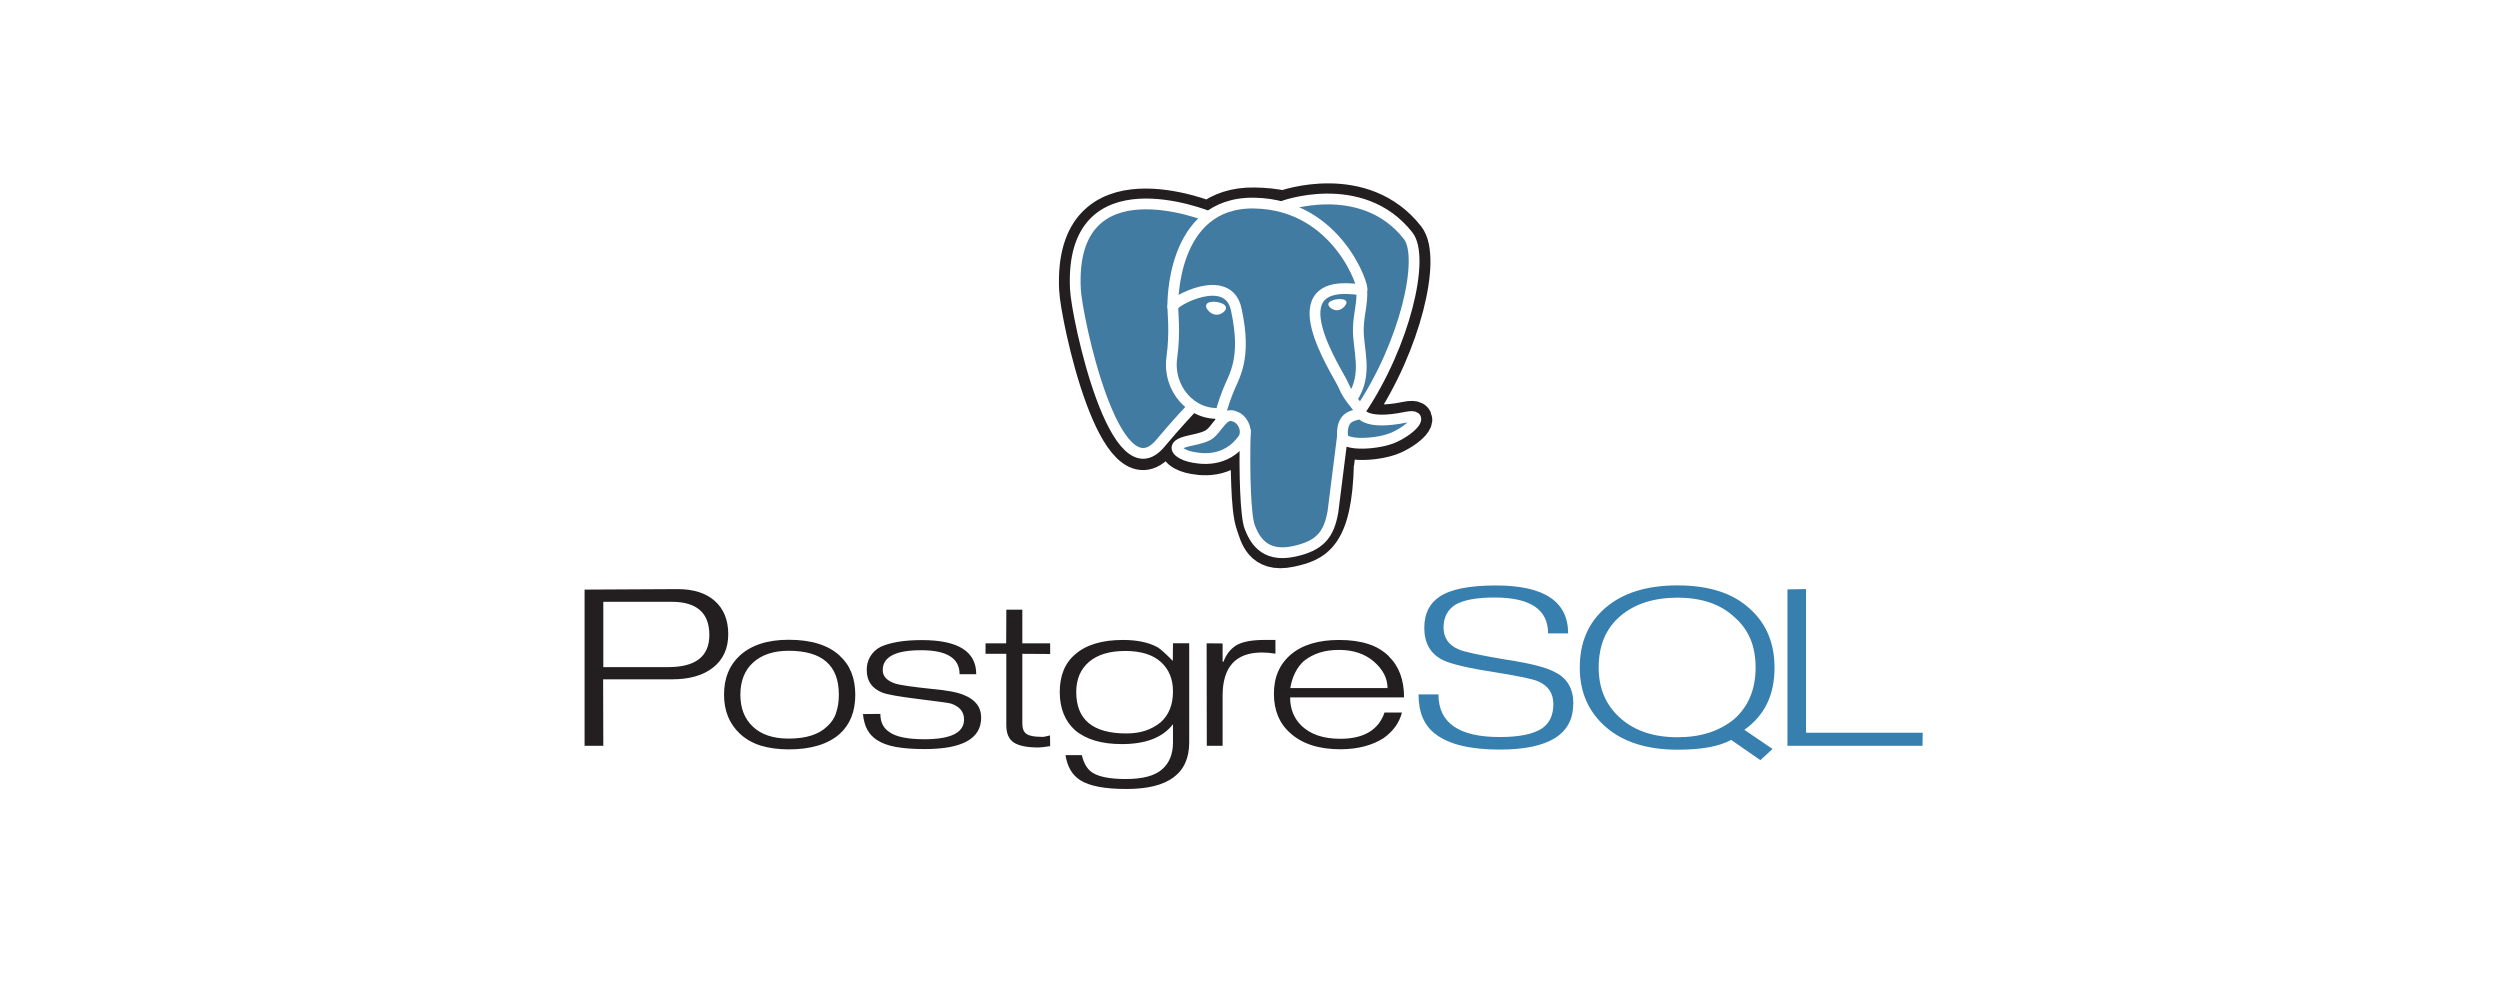
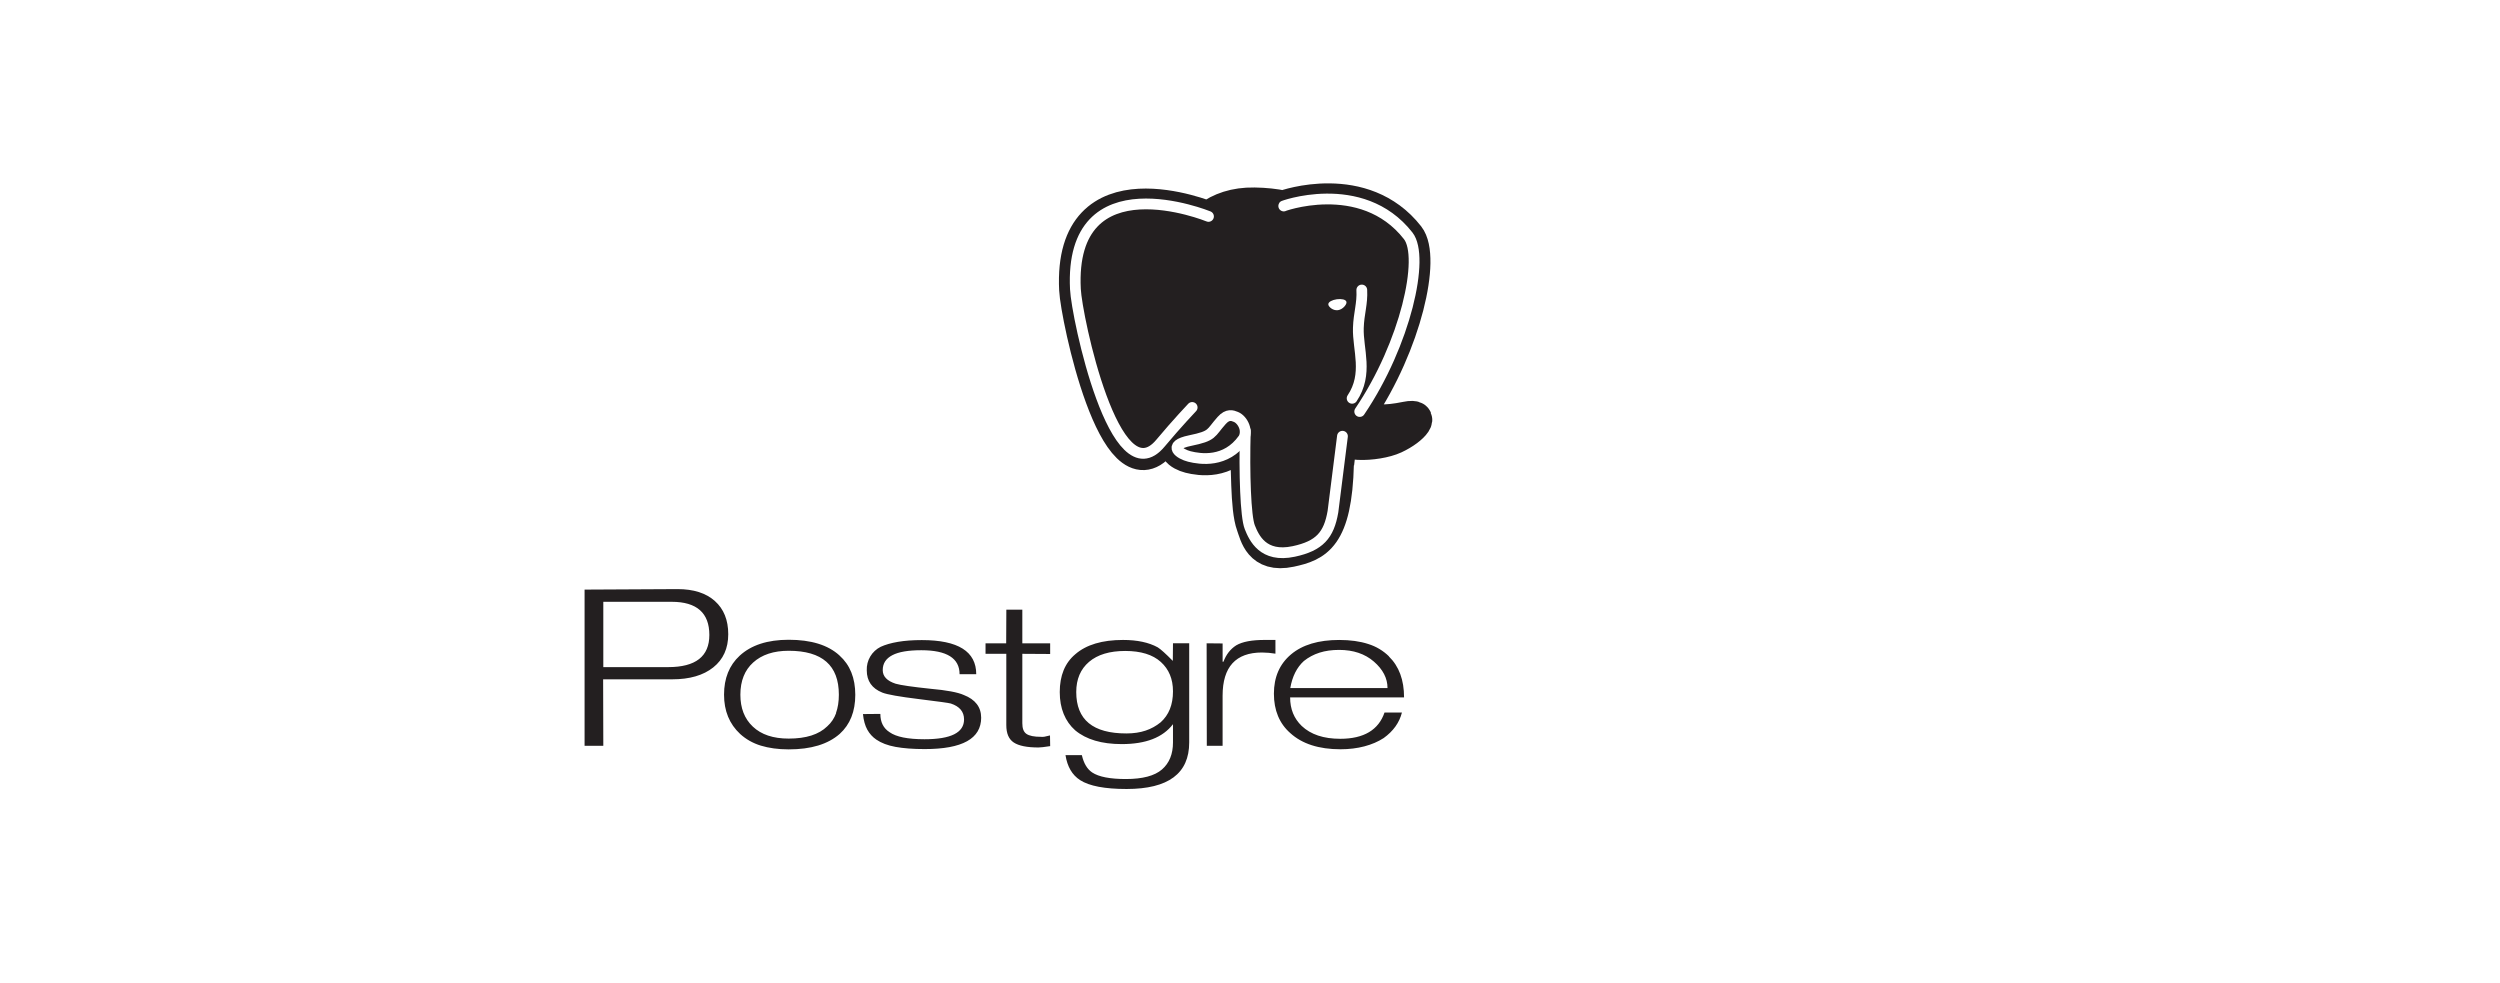
<svg xmlns="http://www.w3.org/2000/svg" width="201" height="79" viewBox="0 0 201 79" fill="none">
  <rect width="201" height="79" fill="white" />
  <path d="M53.726 53.635H48.506V48.385H54.01C56.024 48.385 57.032 49.285 57.032 51.051C57.032 52.774 55.93 53.636 53.727 53.636M57.479 48.324C56.764 47.684 55.763 47.364 54.476 47.364L47 47.404V59.964H48.506L48.492 54.617H54.055C55.45 54.617 56.548 54.297 57.349 53.657C58.15 53.017 58.551 52.127 58.551 50.991C58.551 49.855 58.193 48.965 57.478 48.325L57.479 48.324ZM67.226 57.328C67.082 57.739 66.836 58.107 66.511 58.396C65.836 59.056 64.807 59.383 63.411 59.383C62.161 59.383 61.211 59.063 60.531 58.423C59.851 57.783 59.526 56.926 59.526 55.853C59.526 55.293 59.614 54.798 59.789 54.365C59.955 53.946 60.216 53.571 60.551 53.269C61.243 52.639 62.197 52.322 63.411 52.322C66.111 52.322 67.444 53.499 67.444 55.852C67.444 56.412 67.367 56.902 67.214 57.326M67.487 52.693C66.569 51.856 65.21 51.437 63.41 51.437C61.71 51.437 60.395 51.865 59.468 52.72C58.631 53.494 58.213 54.538 58.213 55.852C58.213 57.157 58.645 58.21 59.509 59.012C59.986 59.444 60.542 59.757 61.176 59.95C61.81 60.143 62.556 60.25 63.41 60.25C65.21 60.25 66.564 59.836 67.51 59.008C68.347 58.252 68.765 57.204 68.765 55.863C68.765 54.513 68.342 53.46 67.495 52.703L67.487 52.693ZM78.887 57.69C78.887 59.39 77.372 60.226 74.343 60.226C73.417 60.226 72.637 60.166 72.003 60.05C71.369 59.934 70.855 59.737 70.459 59.466C70.156 59.261 69.907 58.987 69.731 58.666C69.551 58.343 69.434 57.916 69.381 57.411L70.781 57.398C70.781 58.063 71.028 58.553 71.521 58.868C72.051 59.246 72.988 59.435 74.334 59.435C76.451 59.435 77.51 58.905 77.51 57.843C77.51 57.223 77.155 56.796 76.445 56.563C76.301 56.518 75.445 56.399 73.875 56.206C72.305 56.013 71.329 55.839 70.942 55.686C70.106 55.353 69.688 54.756 69.688 53.892C69.673 53.503 69.77 53.117 69.969 52.782C70.168 52.447 70.459 52.177 70.808 52.003C71.178 51.833 71.638 51.7 72.192 51.605C72.746 51.51 73.387 51.463 74.116 51.463C77.032 51.463 78.49 52.378 78.49 54.208H77.15C77.15 52.922 76.125 52.278 74.075 52.278C73.032 52.278 72.255 52.408 71.742 52.678C71.229 52.948 70.972 53.338 70.972 53.878C70.972 54.382 71.318 54.746 72.01 54.971C72.415 55.088 73.345 55.223 74.802 55.376C76.106 55.493 77 55.659 77.486 55.876C78.412 56.236 78.886 56.846 78.886 57.71L78.887 57.69ZM84.423 59.99L83.85 60.07L83.492 60.097C82.574 60.097 81.912 59.964 81.507 59.697C81.102 59.43 80.907 58.965 80.907 58.297V52.567H79.237V51.724H80.897L80.91 49.016H82.195V51.724H84.433V52.581L82.195 52.567V58.144C82.195 58.559 82.295 58.846 82.525 59.004C82.755 59.162 83.139 59.241 83.705 59.241C83.785 59.251 83.875 59.247 83.975 59.231C84.075 59.215 84.222 59.181 84.42 59.129L84.434 59.989L84.423 59.99ZM93.31 58.078C92.953 58.369 92.547 58.593 92.11 58.739C91.66 58.892 91.144 58.969 90.56 58.969C87.872 58.969 86.53 57.869 86.53 55.639C86.53 54.606 86.874 53.797 87.56 53.213C88.246 52.629 89.216 52.337 90.465 52.337C91.723 52.337 92.678 52.631 93.33 53.22C93.982 53.809 94.308 54.597 94.308 55.586C94.308 56.664 93.975 57.486 93.31 58.08M95.593 51.72H94.308L94.294 53.137C93.728 52.562 93.324 52.197 93.08 52.045C92.36 51.65 91.43 51.452 90.288 51.452C88.615 51.452 87.338 51.834 86.458 52.598C85.622 53.298 85.204 54.315 85.204 55.645C85.204 56.301 85.31 56.888 85.521 57.405C85.732 57.922 86.041 58.36 86.446 58.719C87.329 59.456 88.576 59.825 90.188 59.825C92.124 59.825 93.488 59.295 94.308 58.225V59.692C94.308 60.627 94.013 61.352 93.424 61.864C92.835 62.376 91.866 62.634 90.517 62.634C89.249 62.634 88.345 62.459 87.817 62.11C87.412 61.842 87.133 61.376 86.981 60.713H85.666C85.81 61.638 86.201 62.308 86.84 62.721C87.578 63.197 88.824 63.435 90.578 63.435C93.934 63.435 95.612 62.188 95.612 59.693V51.71L95.593 51.72ZM102.543 52.555C102.187 52.495 101.826 52.464 101.465 52.461C99.353 52.461 98.297 53.619 98.297 55.936V59.964H97.027L97.013 51.721L98.298 51.734V53.204H98.365C98.581 52.624 98.922 52.184 99.39 51.886C99.902 51.586 100.666 51.451 101.682 51.451H102.545V52.554L102.543 52.555ZM103.739 55.321C103.901 54.384 104.265 53.659 104.831 53.145C105.201 52.848 105.618 52.625 106.085 52.475C106.552 52.325 107.079 52.252 107.663 52.252C108.805 52.252 109.737 52.565 110.461 53.192C111.185 53.819 111.556 54.528 111.556 55.322H103.749M111.682 52.779C111.212 52.316 110.638 51.973 110.008 51.778C109.342 51.561 108.564 51.453 107.673 51.453C106.008 51.453 104.717 51.84 103.799 52.613C102.881 53.386 102.422 54.44 102.422 55.773C102.422 57.106 102.862 58.173 103.744 58.945C104.697 59.809 106.042 60.241 107.779 60.241C108.471 60.241 109.112 60.161 109.701 60.006C110.29 59.851 110.805 59.626 111.246 59.341C112.02 58.785 112.509 58.101 112.716 57.285H111.316C110.839 58.685 109.653 59.399 107.756 59.399C106.416 59.399 105.386 59.055 104.656 58.365C104.036 57.765 103.726 57.009 103.726 56.069H112.886C112.886 54.671 112.486 53.574 111.658 52.769L111.682 52.779Z" fill="#231F20" />
-   <path d="M126.486 56.596C126.486 59.043 124.512 60.266 120.566 60.266C118.201 60.266 116.474 59.846 115.386 59.001C114.486 58.308 114.051 57.251 114.051 55.831H115.651C115.651 58.116 117.291 59.258 120.576 59.258C122.15 59.258 123.289 59.024 123.99 58.558C124.584 58.145 124.89 57.498 124.89 56.618C124.89 55.746 124.485 55.135 123.675 54.784C123.215 54.584 122.095 54.357 120.315 54.069C118.075 53.727 116.622 53.386 115.957 53.045C114.995 52.542 114.513 51.688 114.513 50.483C114.513 49.36 114.913 48.523 115.741 47.975C116.621 47.373 118.134 47.072 120.275 47.072C124.145 47.072 126.078 48.357 126.078 50.927H124.466C124.466 49.002 123.029 48.04 120.166 48.04C118.726 48.04 117.672 48.234 117.006 48.62C116.376 49.034 116.061 49.64 116.061 50.442C116.061 51.279 116.466 51.868 117.276 52.21C117.706 52.408 118.976 52.682 121.082 53.034C123.062 53.331 124.397 53.677 125.082 54.074C126.027 54.56 126.499 55.401 126.499 56.598L126.486 56.596ZM139.394 57.846C138.795 58.325 138.113 58.688 137.382 58.917C136.634 59.155 135.797 59.274 134.87 59.274C132.97 59.274 131.45 58.774 130.284 57.744C129.118 56.714 128.534 55.367 128.534 53.67C128.534 51.9 129.112 50.523 130.269 49.535C131.426 48.547 132.969 48.053 134.869 48.053C136.805 48.053 138.327 48.569 139.434 49.603C140.019 50.106 140.451 50.703 140.731 51.368C141.011 52.033 141.151 52.808 141.151 53.671C141.151 55.431 140.565 56.823 139.395 57.847M140.24 58.68C141.068 58.096 141.68 57.38 142.077 56.557C142.474 55.734 142.672 54.757 142.672 53.679C142.672 51.729 142.024 50.165 140.728 48.979C140.035 48.332 139.198 47.851 138.228 47.537C137.258 47.223 136.128 47.065 134.868 47.065C132.421 47.065 130.5 47.658 129.105 48.845C127.71 50.032 127.013 51.64 127.013 53.671C127.013 55.648 127.716 57.243 129.113 58.456C130.51 59.669 132.443 60.276 134.881 60.276C135.834 60.276 136.666 60.211 137.377 60.083C138.088 59.955 138.69 59.756 139.185 59.489L141.533 61.116L142.513 60.216L140.24 58.674V58.68ZM154.57 59.963H143.712V47.388L145.205 47.361V58.911H154.585L154.571 59.961L154.57 59.963Z" fill="#367FAF" />
  <path d="M107.579 37.264C107.776 35.624 107.717 35.384 108.939 35.65L109.239 35.677C110.179 35.72 111.406 35.527 112.129 35.191C113.682 34.471 114.603 33.267 113.072 33.583C109.578 34.303 109.338 33.121 109.338 33.121C113.028 27.647 114.568 20.698 113.238 18.998C109.608 14.358 103.322 16.553 103.218 16.61L103.185 16.616C102.495 16.473 101.722 16.386 100.855 16.373C99.275 16.347 98.075 16.787 97.154 17.478C97.154 17.478 85.942 12.858 86.454 23.288C86.564 25.506 89.635 40.074 93.294 35.674C94.632 34.064 95.924 32.704 95.924 32.704C96.567 33.131 97.325 33.348 98.141 33.27L98.204 33.217C98.185 33.426 98.193 33.636 98.228 33.843C97.285 34.896 97.562 35.083 95.678 35.47C93.772 35.863 94.891 36.563 95.624 36.746C96.51 36.968 98.564 37.282 99.948 35.341L99.894 35.563C100.264 35.859 100.239 37.69 100.291 38.998C100.343 40.306 100.431 41.528 100.698 42.248C100.965 42.968 101.278 44.822 103.758 44.291C105.828 43.847 107.412 43.209 107.556 37.268" fill="#231F20" />
  <path d="M107.579 37.264C107.776 35.624 107.717 35.384 108.939 35.65L109.239 35.677C110.179 35.72 111.406 35.527 112.129 35.191C113.682 34.471 114.603 33.267 113.072 33.583C109.578 34.303 109.338 33.121 109.338 33.121C113.028 27.647 114.568 20.698 113.238 18.998C109.608 14.358 103.322 16.553 103.218 16.61L103.185 16.616C102.495 16.473 101.722 16.386 100.855 16.373C99.275 16.347 98.075 16.787 97.154 17.478C97.154 17.478 85.942 12.858 86.454 23.288C86.564 25.506 89.635 40.074 93.294 35.674C94.632 34.064 95.924 32.704 95.924 32.704C96.567 33.131 97.325 33.348 98.141 33.27L98.204 33.217C98.185 33.426 98.193 33.636 98.228 33.843C97.285 34.896 97.562 35.083 95.678 35.47C93.772 35.863 94.891 36.563 95.624 36.746C96.51 36.968 98.564 37.282 99.948 35.341L99.894 35.563C100.264 35.859 100.239 37.69 100.291 38.998C100.343 40.306 100.431 41.528 100.698 42.248C100.965 42.968 101.278 44.822 103.758 44.291C105.828 43.847 107.412 43.209 107.556 37.268" stroke="#231F20" stroke-width="2.598" />
-   <path d="M113.08 33.583C109.586 34.303 109.346 33.121 109.346 33.121C113.036 27.647 114.576 20.698 113.246 18.997C109.616 14.357 103.33 16.552 103.226 16.609L103.192 16.615C102.502 16.472 101.729 16.385 100.862 16.372C99.282 16.346 98.082 16.786 97.162 17.477C97.162 17.477 85.95 12.857 86.462 23.287C86.572 25.507 89.642 40.073 93.302 35.673C94.64 34.063 95.932 32.703 95.932 32.703C96.574 33.13 97.342 33.347 98.148 33.269L98.211 33.216C98.191 33.416 98.201 33.611 98.236 33.842C97.293 34.895 97.57 35.082 95.686 35.469C93.779 35.862 94.899 36.562 95.631 36.745C96.518 36.967 98.571 37.281 99.956 35.34L99.901 35.562C100.271 35.858 100.531 37.487 100.486 38.962C100.441 40.437 100.414 41.452 100.706 42.244C100.998 43.036 101.286 44.818 103.766 44.287C105.836 43.843 106.91 42.693 107.059 40.775C107.165 39.411 107.405 39.613 107.419 38.395L107.611 37.818C107.833 35.968 107.646 35.373 108.921 35.651L109.221 35.678C110.161 35.721 111.389 35.528 112.111 35.192C113.664 34.472 114.585 33.268 113.054 33.584L113.08 33.583Z" fill="#417BA2" />
  <path d="M100.123 34.643C100.027 38.083 100.147 41.546 100.483 42.388C100.819 43.23 101.54 44.868 104.019 44.336C106.089 43.892 106.843 43.033 107.169 41.136L107.934 35.073M97.163 17.4C97.163 17.4 85.943 12.814 86.463 23.242C86.563 25.462 89.643 40.029 93.303 35.629C94.641 34.029 95.85 32.759 95.85 32.759M103.213 16.563C102.813 16.685 109.453 14.14 113.221 18.963C114.551 20.663 113.021 27.613 109.321 33.087" stroke="white" stroke-width="0.866" stroke-linecap="round" stroke-linejoin="round" />
-   <path d="M109.32 33.078C109.32 33.078 109.56 34.261 113.055 33.54C114.585 33.224 113.655 34.427 112.112 35.148C110.838 35.738 107.982 35.891 107.934 35.074C107.814 32.964 109.438 33.606 109.32 33.078ZM109.32 33.078C109.214 32.602 108.488 32.135 108.008 30.971C107.588 29.954 102.258 22.159 109.488 23.317C109.753 23.262 107.602 16.44 100.836 16.329C94.07 16.218 94.294 24.649 94.294 24.649" stroke="white" stroke-width="0.866" stroke-linecap="round" stroke-linejoin="bevel" />
  <path d="M98.23 33.798C97.287 34.851 97.564 35.038 95.68 35.425C93.772 35.818 94.892 36.518 95.624 36.701C96.511 36.923 98.564 37.237 99.95 35.296C100.371 34.706 99.948 33.762 99.368 33.521C99.088 33.405 98.713 33.261 98.231 33.798H98.23Z" stroke="white" stroke-width="0.866" stroke-linejoin="round" />
-   <path d="M98.166 33.78C98.071 33.16 98.37 32.424 98.689 31.56C99.169 30.266 100.289 28.972 99.392 24.868C98.732 21.81 94.294 24.231 94.292 24.646C94.29 25.061 94.492 26.748 94.218 28.713C93.858 31.277 95.848 33.446 98.141 33.223" stroke="white" stroke-width="0.866" stroke-linecap="round" stroke-linejoin="round" />
-   <path d="M97.11 24.585C97.09 24.727 97.37 25.105 97.733 25.155C98.096 25.205 98.408 24.91 98.427 24.769C98.446 24.628 98.167 24.471 97.803 24.419C97.439 24.367 97.128 24.442 97.109 24.584L97.11 24.585Z" fill="white" stroke="white" stroke-width="0.289" />
  <path d="M108.186 24.296C108.206 24.438 107.926 24.816 107.563 24.866C107.2 24.916 106.888 24.621 106.868 24.48C106.848 24.339 107.128 24.182 107.492 24.132C107.856 24.082 108.167 24.155 108.187 24.297L108.186 24.296Z" fill="white" stroke="white" stroke-width="0.144" />
  <path d="M109.488 23.316C109.548 24.426 109.248 25.184 109.211 26.366C109.155 28.086 110.031 30.053 108.711 32.023" stroke="white" stroke-width="0.866" stroke-linecap="round" stroke-linejoin="round" />
</svg>